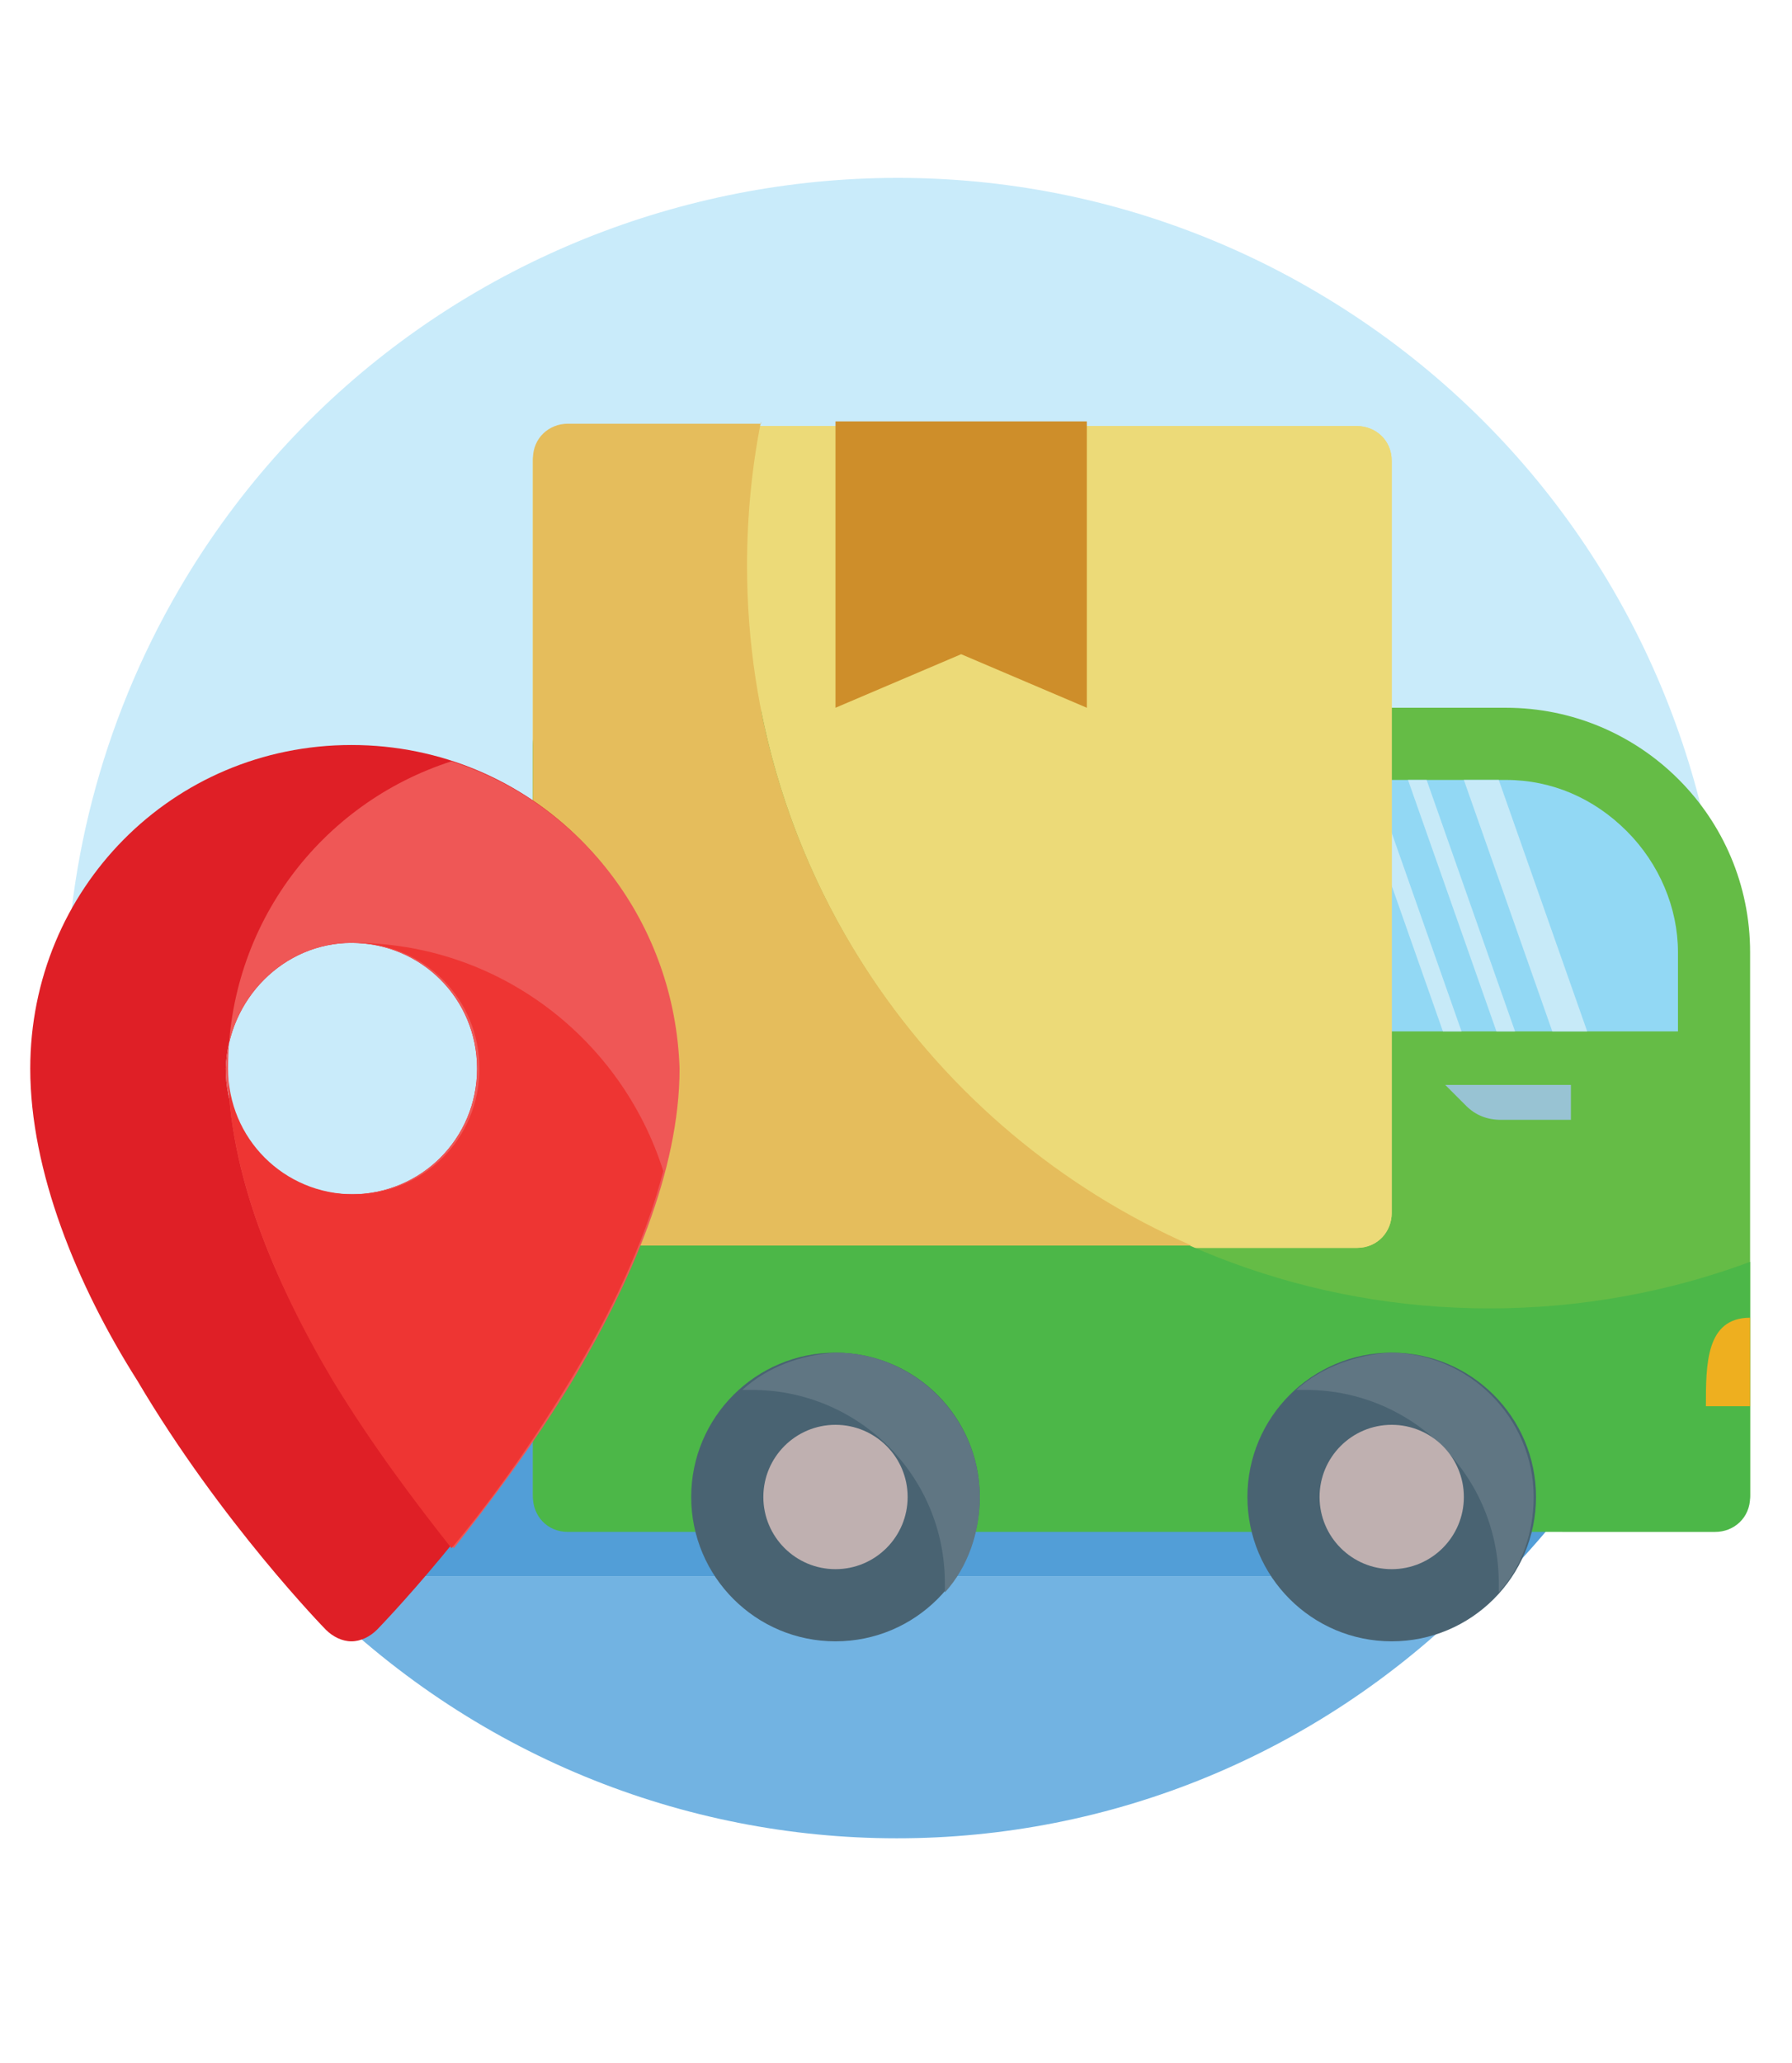
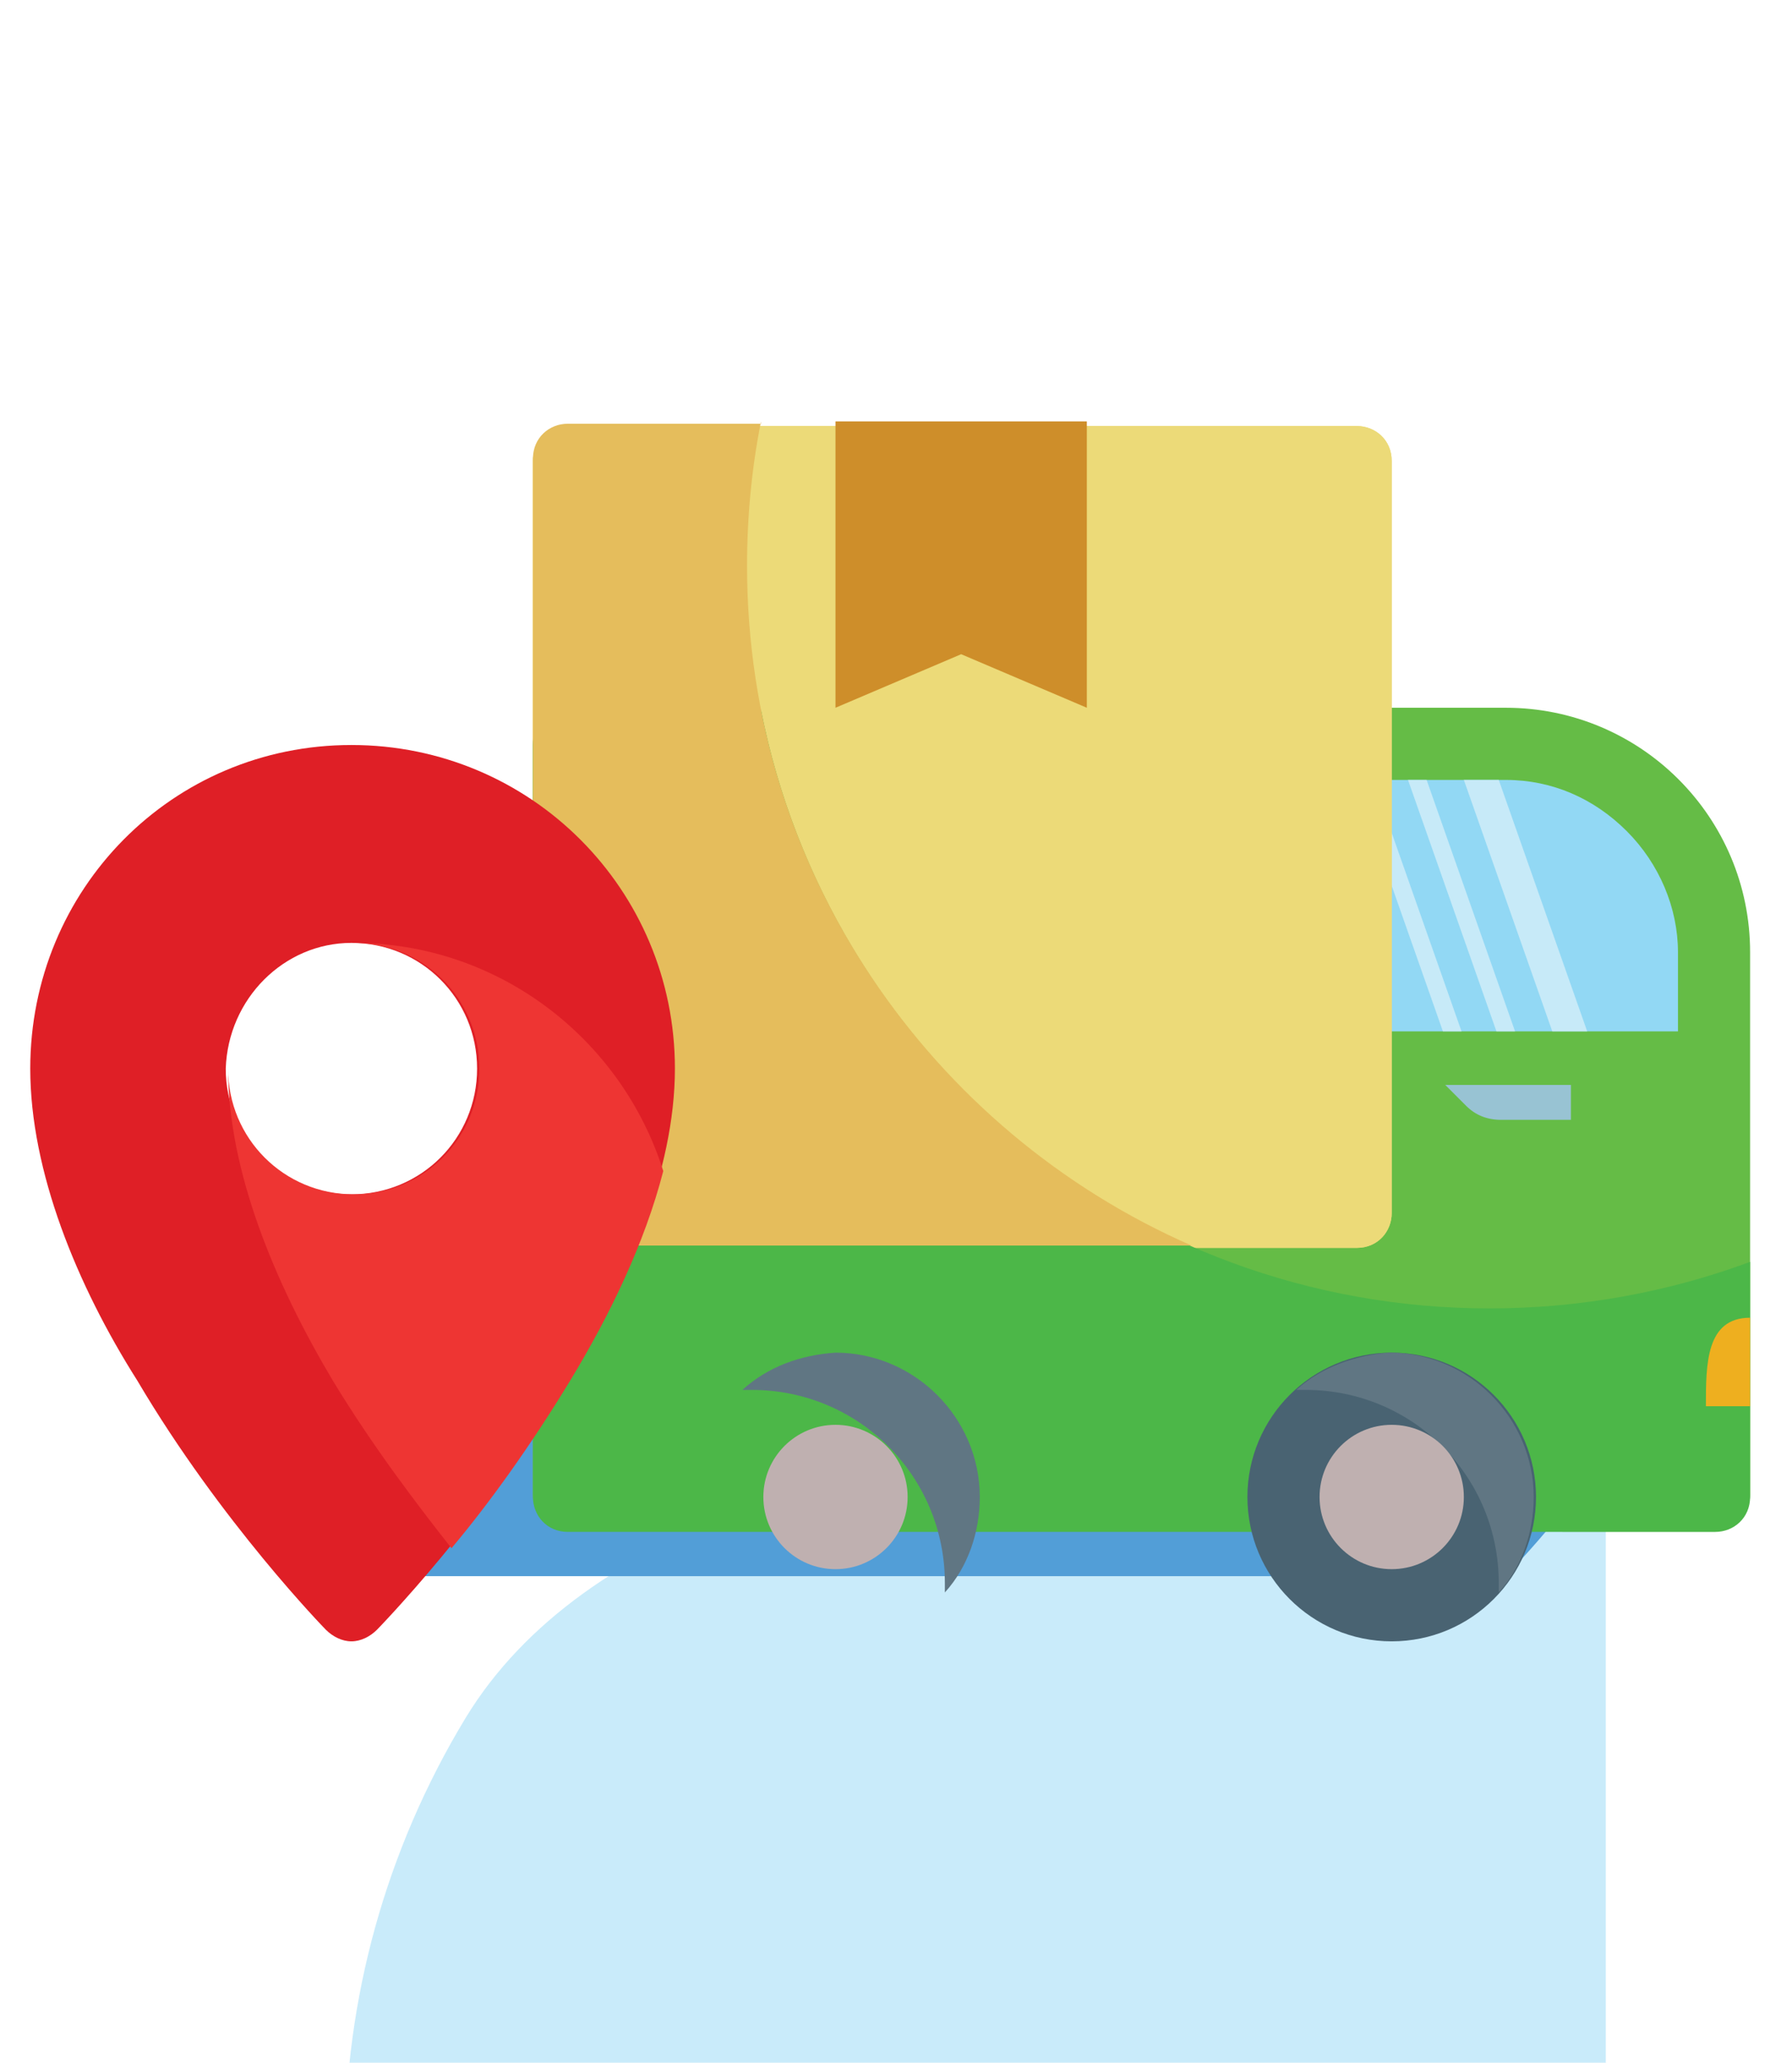
<svg xmlns="http://www.w3.org/2000/svg" version="1.1" id="Layer_1" x="0px" y="0px" viewBox="0 0 77 88.6" style="enable-background:new 0 0 77 88.6;" xml:space="preserve">
  <style type="text/css">
	.st0{fill:#C9EBFA;}
	.st1{fill:#72B3E2;}
	.st2{fill:#529ED7;}
	.st3{fill-rule:evenodd;clip-rule:evenodd;fill:#65BC46;}
	.st4{fill-rule:evenodd;clip-rule:evenodd;fill:#92D8F4;}
	.st5{fill-rule:evenodd;clip-rule:evenodd;fill:#C7EAF8;}
	.st6{fill-rule:evenodd;clip-rule:evenodd;fill:#ECDA78;}
	.st7{fill-rule:evenodd;clip-rule:evenodd;fill:#4CB748;}
	.st8{fill-rule:evenodd;clip-rule:evenodd;fill:#E5BD5C;}
	.st9{fill-rule:evenodd;clip-rule:evenodd;fill:#CE8E2A;}
	.st10{fill-rule:evenodd;clip-rule:evenodd;fill:#DF1F26;}
	.st11{fill-rule:evenodd;clip-rule:evenodd;fill:#EF5756;}
	.st12{fill-rule:evenodd;clip-rule:evenodd;fill:#EE3533;}
	.st13{fill-rule:evenodd;clip-rule:evenodd;fill:#496372;}
	.st14{fill-rule:evenodd;clip-rule:evenodd;fill:#607683;}
	.st15{fill-rule:evenodd;clip-rule:evenodd;fill:#BFB0B0;}
	.st16{fill-rule:evenodd;clip-rule:evenodd;fill:#EEAF1F;}
	.st17{fill-rule:evenodd;clip-rule:evenodd;fill:#98C3D3;}
</style>
-   <path id="Path_353" class="st0" d="M69,61.8c10.2-16.9,4.8-38.8-12-49s-38.8-4.8-49,12c-6.9,11.4-6.9,25.6,0,37H69z" />
-   <path id="Path_379" class="st1" d="M12.7,67.7c13.6,14.5,36.2,15.1,50.4,1.2c0.4-0.4,0.8-0.8,1.2-1.2H12.7z" />
+   <path id="Path_353" class="st0" d="M69,61.8s-38.8-4.8-49,12c-6.9,11.4-6.9,25.6,0,37H69z" />
  <path id="Path_380" class="st2" d="M64.7,67.7c1.9-2,3.6-4.1,5-6.5H7.7c1.4,2.3,3.1,4.5,5,6.5H64.7z" />
  <g>
    <path class="st3" d="M64.7,30.4H24.4c-0.8,0-1.5,0.7-1.5,1.5v32.3c0,0.9,0.7,1.5,1.5,1.5h49.3c0.9,0,1.5-0.7,1.5-1.5V40.9   C75.2,35.1,70.5,30.4,64.7,30.4L64.7,30.4z" />
    <path class="st4" d="M55.2,44.3V33.5h9.5c2,0,3.8,0.8,5.2,2.2c1.4,1.4,2.2,3.3,2.2,5.2v3.4H55.2z" />
    <path class="st5" d="M61.3,33.5h-0.8l3.8,10.8h0.8L61.3,33.5z M64.4,33.5h-1.5l3.8,10.8h1.5L64.4,33.5z M59,33.5h-0.8l3.8,10.8h0.8   L59,33.5z" />
    <path class="st6" d="M24.4,18.3c-0.9,0-1.5,0.7-1.5,1.5v32.3c0,0.9,0.7,1.5,1.5,1.5c0,0,0,0,0,0h33.9c0.9,0,1.5-0.7,1.5-1.5V19.8   c0-0.9-0.7-1.5-1.5-1.5L24.4,18.3z" />
    <path class="st6" d="M24.4,18.3c-0.9,0-1.5,0.7-1.5,1.5v32.3c0,0.9,0.7,1.5,1.5,1.5c0,0,0,0,0,0h33.9c0.9,0,1.5-0.7,1.5-1.5V19.8   c0-0.9-0.7-1.5-1.5-1.5L24.4,18.3z" />
    <path class="st7" d="M32.7,30.5C35.6,45.2,48.5,56.2,64,56.2c3.9,0,7.7-0.7,11.2-2v10.1c0,0.9-0.7,1.5-1.5,1.5H24.4   c-0.9,0-1.5-0.7-1.5-1.5V32c0-0.9,0.7-1.5,1.5-1.5H32.7z" />
    <path class="st8" d="M32.7,18.1c-0.4,2-0.6,4.1-0.6,6.2c0,13.1,7.9,24.3,19.1,29.2H24.4c-0.9,0-1.5-0.7-1.5-1.5V19.7   c0-0.9,0.7-1.5,1.5-1.5H32.7z" />
    <path class="st9" d="M35.9,18.1v12.3l5.4-2.3l5.4,2.3V18.1H35.9z" />
    <path class="st10" d="M14,70c0.3,0.3,0.7,0.5,1.1,0.5s0.8-0.2,1.1-0.5c0,0,4.6-4.7,8.2-10.7c2.5-4.2,4.6-9,4.6-13.4   C29,38.2,22.8,32,15.1,32S1.3,38.2,1.3,45.9c0,4.4,2,9.3,4.6,13.4C9.5,65.4,14,70,14,70z M15.1,40.5c3,0,5.4,2.4,5.4,5.4   c0,3-2.4,5.4-5.4,5.4s-5.4-2.4-5.4-5.4C9.8,42.9,12.2,40.5,15.1,40.5z" />
-     <path class="st11" d="M19.4,32.7c-5.6,1.8-9.6,7-9.6,13.2c0,4.4,2,9.3,4.6,13.4c1.7,2.8,3.5,5.3,5.1,7.2c1.5-1.9,3.4-4.4,5.1-7.2   c2.5-4.2,4.6-9,4.6-13.4C29,39.7,25,34.5,19.4,32.7L19.4,32.7z M15.1,40.5c3,0,5.4,2.4,5.4,5.4c0,3-2.4,5.4-5.4,5.4   s-5.4-2.4-5.4-5.4C9.8,42.9,12.2,40.5,15.1,40.5z" />
    <path class="st12" d="M9.8,45.9c0,3,2.4,5.4,5.4,5.4c3,0,5.4-2.4,5.4-5.4c0-3-2.4-5.4-5.4-5.4c6.2,0,11.5,4.1,13.3,9.8   c-0.8,3.1-2.3,6.2-4,9c-1.7,2.8-3.5,5.3-5.1,7.2c-1.5-1.9-3.4-4.4-5.1-7.2C11.8,55.1,9.8,50.3,9.8,45.9L9.8,45.9z" />
    <circle class="st13" cx="59.8" cy="64.3" r="6.2" />
-     <circle class="st13" cx="35.9" cy="64.3" r="6.2" />
    <path class="st14" d="M55.7,59.7c0.1,0,0.3,0,0.4,0c4.6,0,8.3,3.7,8.3,8.3c0,0.1,0,0.3,0,0.4c1-1.1,1.5-2.6,1.5-4.1   c0-3.4-2.8-6.2-6.2-6.2C58.3,58.2,56.8,58.7,55.7,59.7z M31.9,59.7c0.1,0,0.3,0,0.4,0c4.6,0,8.3,3.7,8.3,8.3c0,0.1,0,0.3,0,0.4   c1-1.1,1.5-2.6,1.5-4.1c0-3.4-2.8-6.2-6.2-6.2C34.4,58.2,33,58.7,31.9,59.7z" />
    <circle class="st15" cx="59.8" cy="64.3" r="3.1" />
    <path class="st16" d="M75.2,56.6v3.8h-1.9C73.3,58.6,73.3,56.6,75.2,56.6z" />
    <path class="st17" d="M62.1,46.6h5.4v1.5h-3c-0.6,0-1.1-0.2-1.5-0.6L62.1,46.6z" />
    <circle class="st15" cx="35.9" cy="64.3" r="3.1" />
  </g>
</svg>